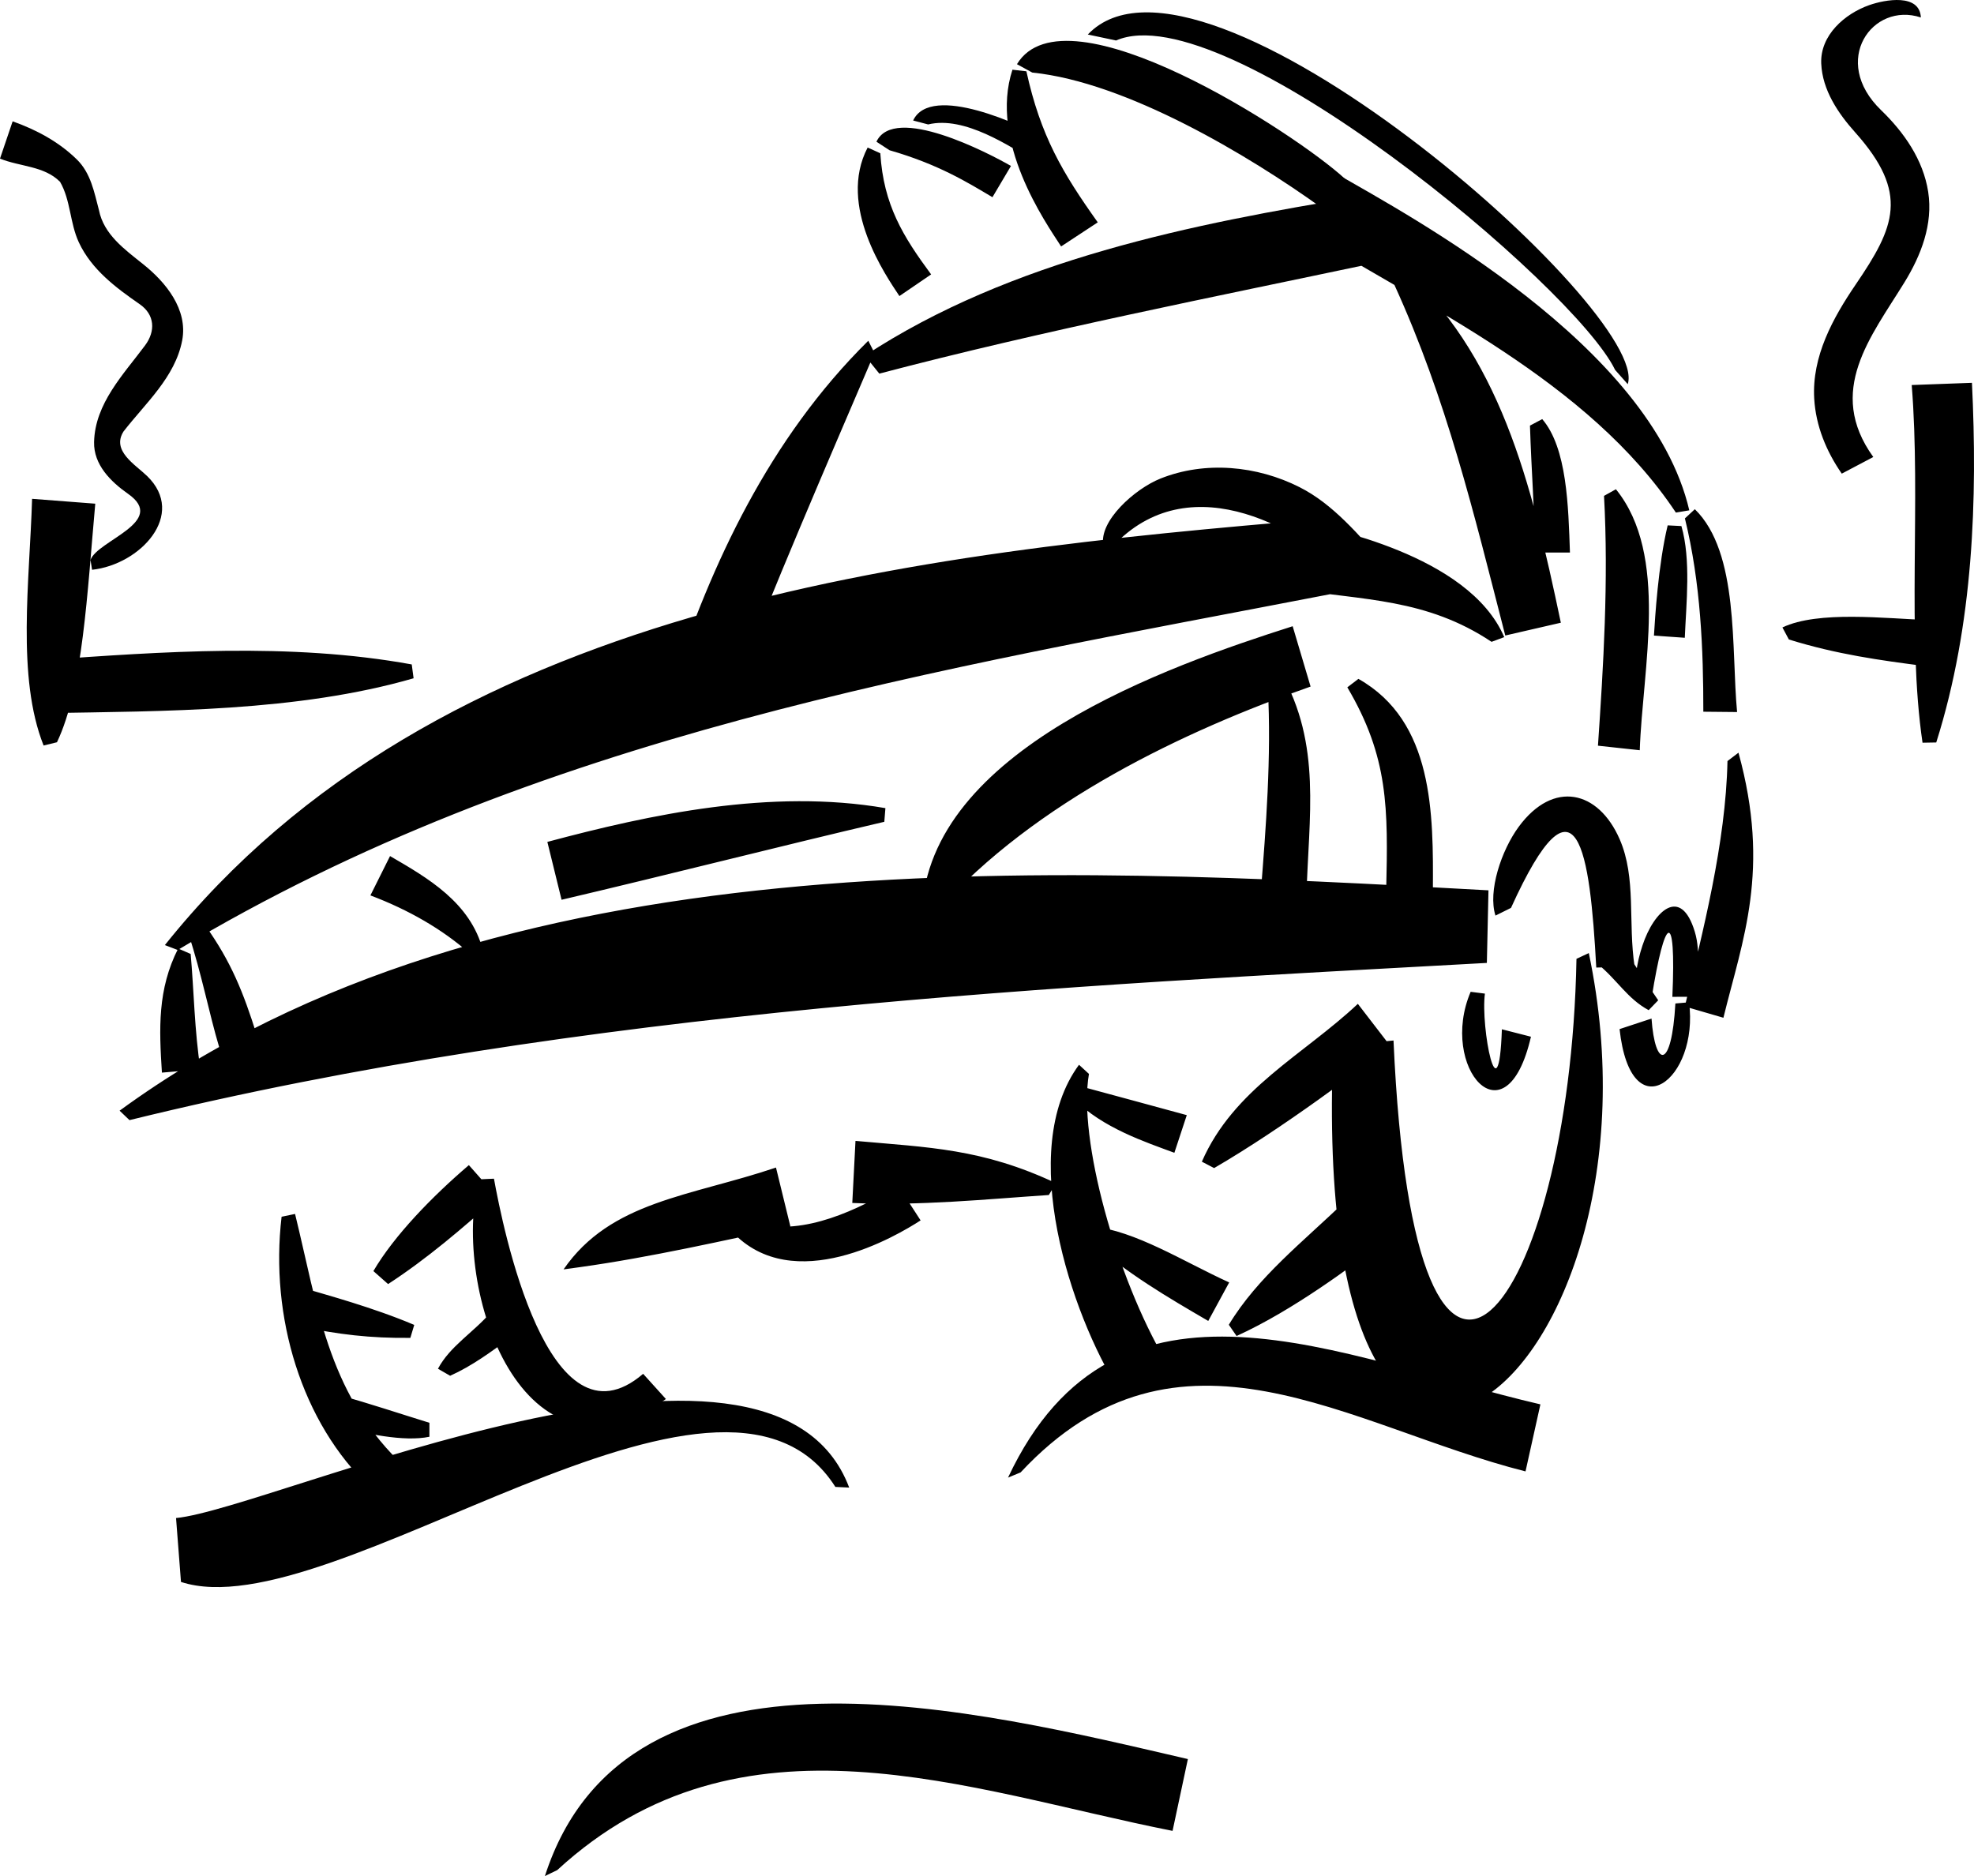
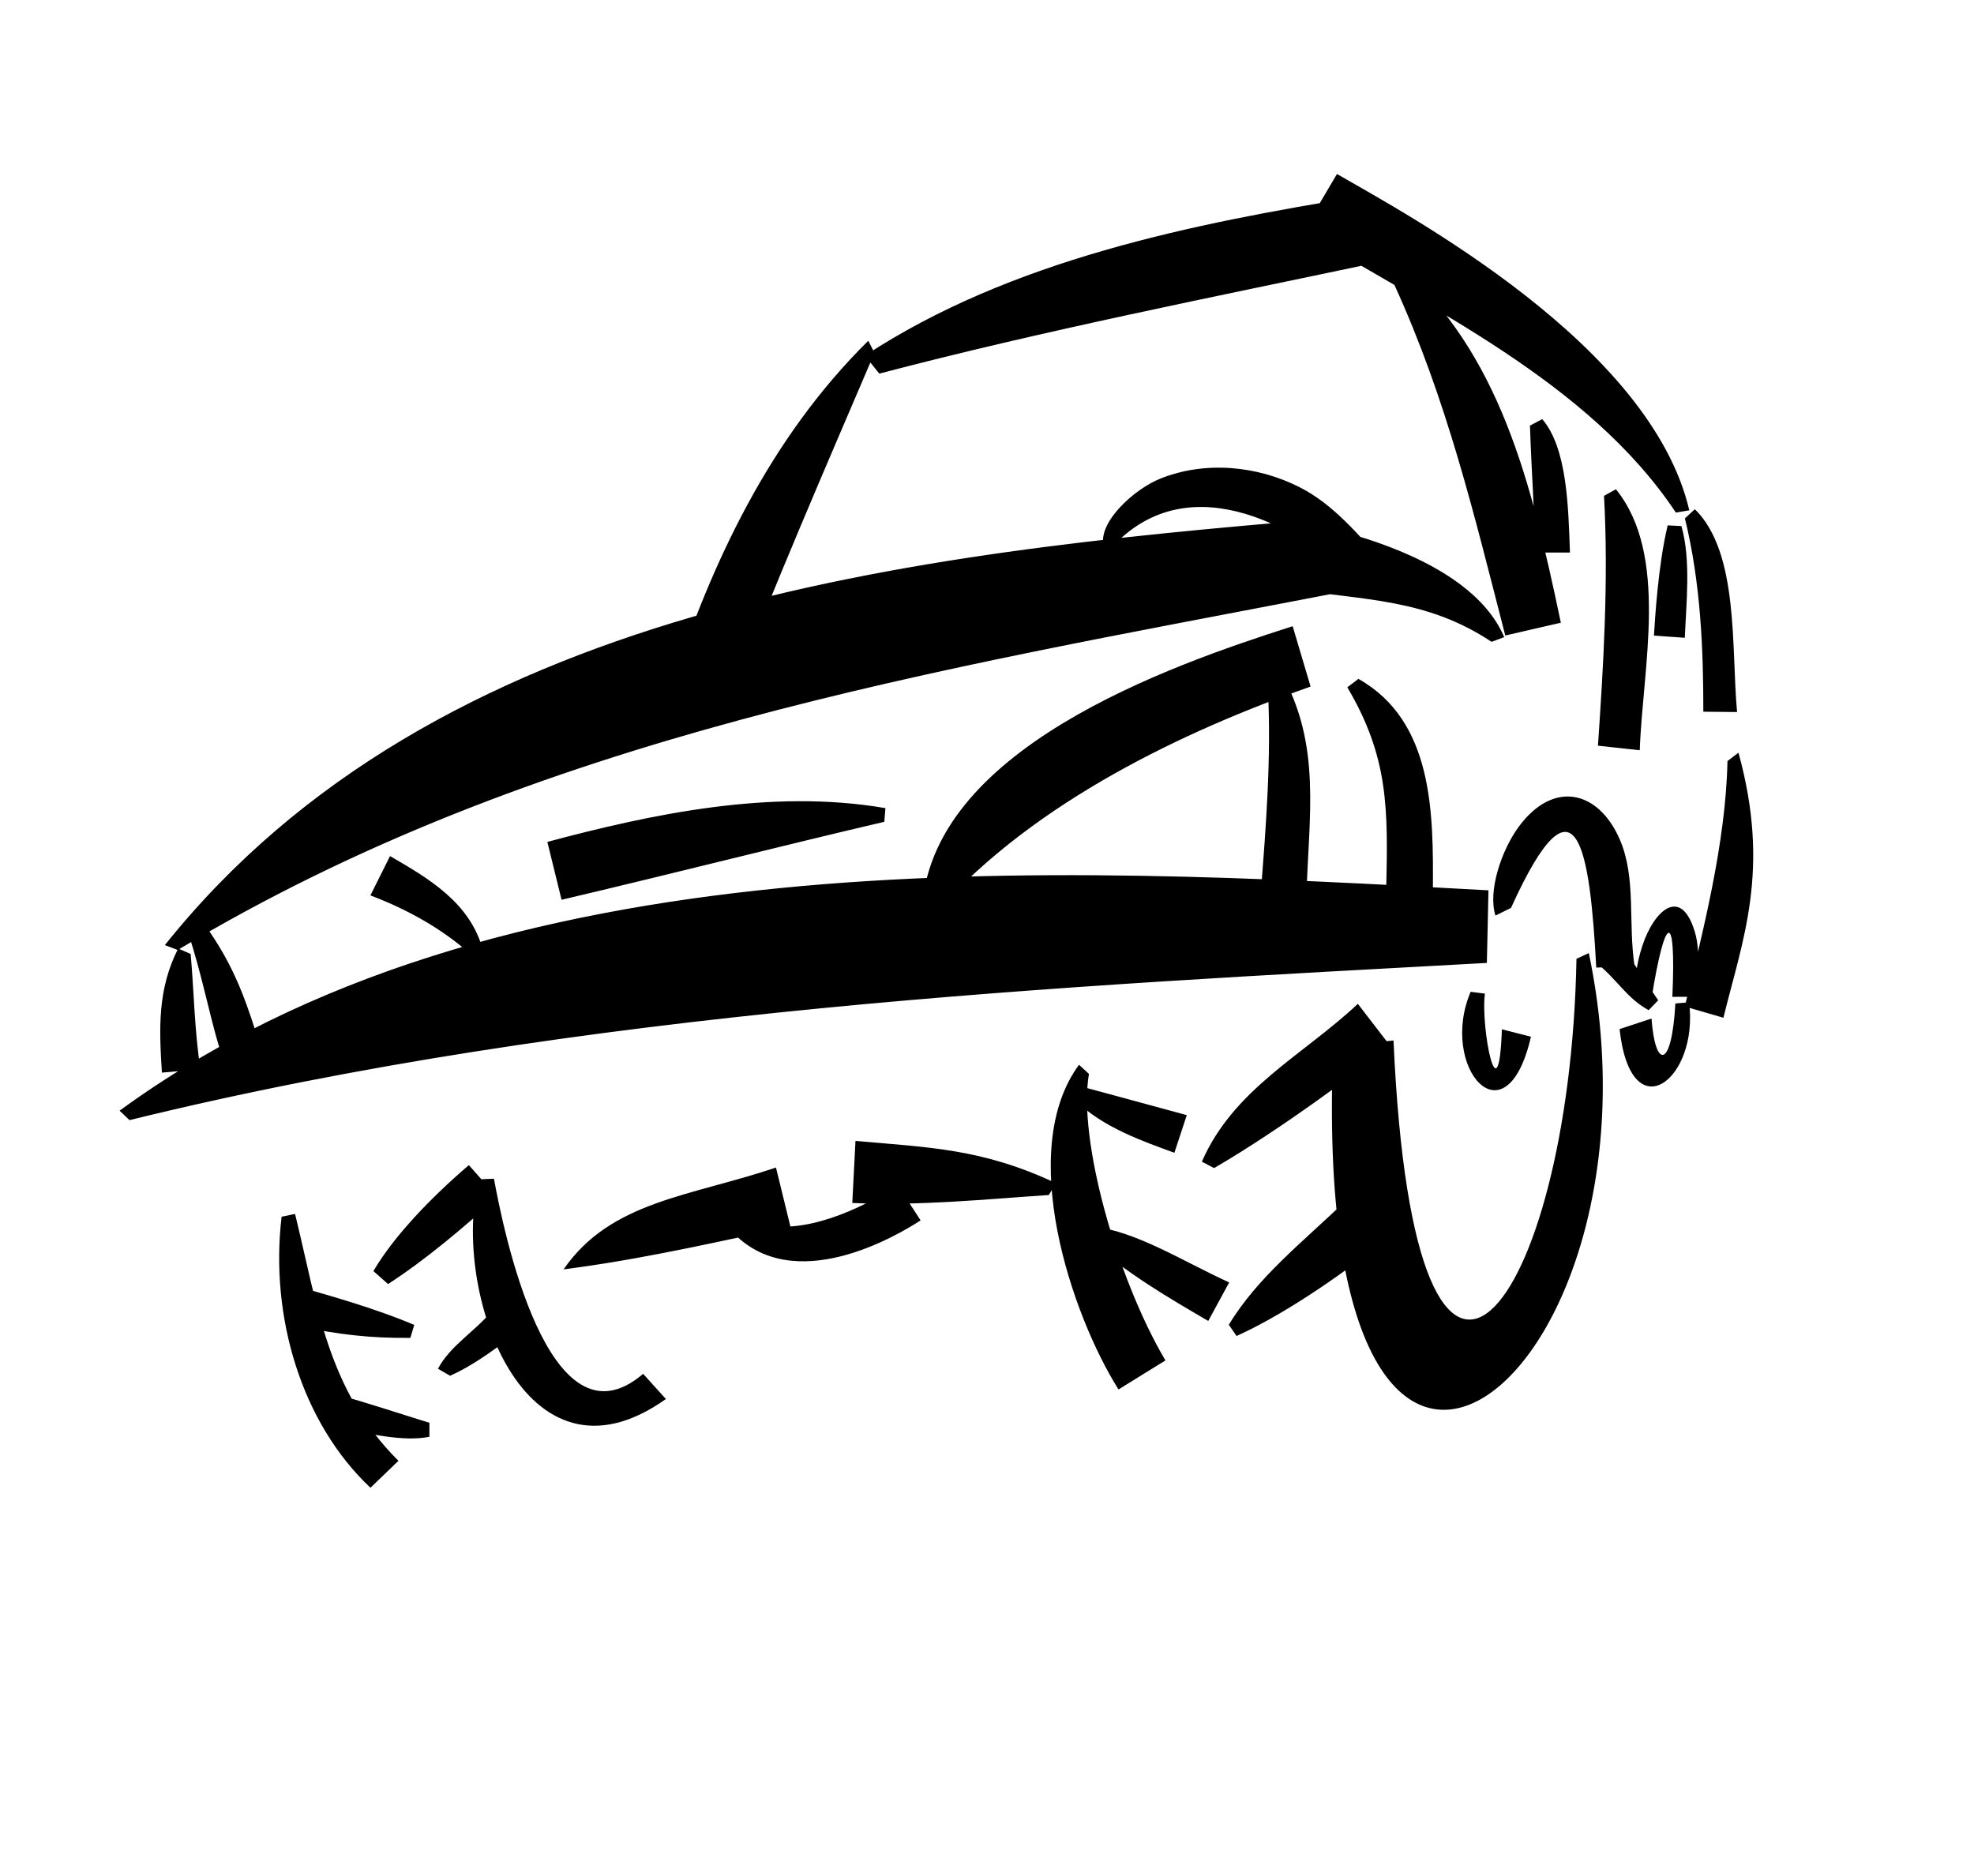
<svg xmlns="http://www.w3.org/2000/svg" width="1674.093" height="1591.098" viewBox="0 0 1674.093 1591.098" version="1.1">
  <title>Шевик везёт SUPы</title>
-   <path id="trees-and-ground" d="m 472.559,1586.062 c 156.069,-143.577 347.39,-67.851 521.854,-33.272 l 12.994,-60.912 C 832.534,1451.491 532.031,1374.14 462.121,1591.098 Z M 1629.031,14.815 c -0.977,-20.549 -30.376,-15.192 -43.733,-10.487 -20.661,7.257 -41.751,25.437 -40.767,49.476 0.926,22.614 14.378,42.341 28.747,58.42 46.247,51.752 33.67,80.339 0.52,129.021 -19.491,28.622 -37.29,61.065 -35.218,96.836 1.34,23.128 10.306,44.809 23.368,63.615 l 26.739,-14.104 c -40.369,-56.002 -1.994,-101.92 26.447,-148.16 14.007,-22.773 24.363,-49.263 20.11,-76.694 -4.239,-27.346 -20.606,-50.642 -39.938,-69.301 -43.36,-41.852 -7.33,-92.232 33.724,-78.622 z m 13.045,614.882 c 31.752,-100.459 34.989,-207.563 30.279,-305.031 l -51.089,1.884 c 7.892,97.258 -4.168,212.836 9.178,303.352 z M 78.087,483.237 c 40.783,-4.404 80.487,-46.78 46.65,-79.536 -10.054,-9.733 -30.333,-21.384 -19.994,-37.746 18.629,-24.052 43.761,-46.016 49.757,-77.184 5.059,-26.296 -13.925,-49.53 -33.337,-64.899 C 105.773,211.532 87.986,198.881 83.913,178.192 79.881,163.05 77.075,146.88 65.137,135.203 49.75,120.151 30.697,110.001 10.723,102.904 7.149,113.441 3.574,123.978 0,134.514 c 16.808,6.905 37.457,6.102 50.933,19.697 9.063,15.691 8.257,34.848 15.918,51.302 10.763,23.116 31.499,38.534 51.646,52.487 12.788,8.857 13.57,22.795 4.518,34.963 -18.296,24.594 -42.42,49.164 -43.227,81.876 -0.474,19.209 14.053,33.636 28.803,43.966 33.885,23.732 -26.073,39.519 -31.831,56.116 z m -29.774,146.28 C 70.397,583.102 73.912,503.153 80.794,427.179 l -53.574,-4.122 c -2.098,69.563 -13.308,151.224 9.759,209.216 z M 349.188,563.516 C 245.551,544.632 136.174,552.855 37.418,559.788 l 1.152,45.044 c 100.646,-1.763 213.803,-1.116 312.189,-29.571 z M 1517.086,542.355 c 40.471,12.588 77.499,17.687 115.784,22.61 l 3.873,-39.03 c -38.471,-1.375 -94.627,-8.211 -125.133,6.202 z M 720.172,1261.627 c -66.305,-176.137 -489.054,18.007 -570.876,25.844 l 4.193,54.192 c 127.572,41.721 458.364,-232.735 554.976,-80.586 z M 865.551,1248.762 c 134.135,-143.883 278.189,-38.8 428.195,-0.84 l 12.626,-56.861 c -169.495,-39.385 -359.624,-133.541 -451.491,62.12 z" />
-   <path id="sups" d="m 787.123,105.543 c 30.831,-7.534 69.436,18.742 90.267,31.099 l 9.246,-19.056 C 867.862,106.76 789.512,70.087 774.401,102.197 Z M 946.502,34.339 C 1038.5,-5.638 1335.726,242.943 1369.709,313.702 l 10.733,12.126 C 1400.639,264.727 1018.495,-71.749 922.544,29.271 Z M 735.829,125.116 c -25.938,49.593 15.695,108.936 26.931,125.975 l 26.9,-18.361 C 765.957,200.597 749.309,173.957 746.568,129.992 Z m 18.58,2.321 c 41.671,11.979 66.428,27.463 87.259,39.82 L 857.373,140.753 C 838.598,129.928 758.39,88.078 743.279,120.188 Z M 858.621,59.122 c -19.846,60.949 27.686,128.953 41.276,149.885 l 31.084,-20.434 c -30.005,-42.107 -48.506,-73.432 -60.527,-128.107 z m 16.838,2.421 c 79.717,8.061 183.475,70.103 245.753,114.957 l 19.161,-25.091 C 1099.009,113.309 903.708,-13.762 862.453,54.44 Z" />
  <path id="nivas" d="M 895.551,1003.477 C 832.851,973.971 787.495,973.193 725.514,967.603 l -2.715,52.645 c 58.028,2.565 112.849,-3.172 166.682,-6.74 z m -403.956,71.233 c 60.265,-8.375 124.485,-23.11 178.685,-34.629 L 658.089,990.207 C 585.467,1014.733 517.951,1018.521 477.942,1076.593 Z m 129.109,-30.263 c 52.064,55.945 140.105,3.492 160.038,-9.417 l -19.076,-29.427 c -33.84,20.509 -79.703,42.316 -119.007,32.315 z M 1414.306,445.569 c -8.08,33.629 -10.727,78.829 -11.639,93.504 l 26.157,1.83 c 1.225,-29.21 5.344,-66.184 -2.867,-94.745 z M 1297.519,360.962 c 1.251,39.217 3.955,72.403 4.33,107.676 l 29.579,-0.037 c -1.365,-39.132 -2.423,-88.658 -23.512,-113.159 z m 62.805,59.587 c 3.975,72.006 -0.602,145.324 -5.14,211.881 l 35.457,3.845 c 2.333,-69.529 25.091,-165.389 -20.226,-221.336 z m -413.405,39.525 c 64.616,-64.299 156.894,-13.054 207.12,37.287 l 20.773,-18.759 c -22.863,-25.083 -43.885,-50.858 -72.712,-65.435 -36.136,-18.273 -80.061,-22.422 -117.919,-7.3 -21.951,8.768 -52.486,36.256 -48.441,56.692 z M 750.891,685.386 c -96.953,-16.744 -199.464,5.329 -286.695,28.642 l 12.051,49.076 c 89.896,-21.086 188.373,-46.194 273.713,-66.127 z m -564.977,202.841 31.936,-10.103 c -11.565,-36.769 -21.855,-62.477 -43.874,-93.388 l -13.867,8.198 c 10.558,31.695 17.388,67.207 25.805,95.293 z M 1075.215,583.211 c 3.147,58.936 -1.698,119.297 -5.925,173.226 l 38.676,3.563 c 1.773,-67.239 13.231,-128.469 -21.822,-189.806 z M 151.101,804.441 c -17.615,34.793 -16.18,67.917 -13.784,105.261 l 32.698,-2.775 c -5.075,-32.155 -5.588,-67.841 -8.323,-97.869 z M 1142.633,582.932 c 35.061,59.382 34.537,102.719 32.978,171.79 l 39.575,0.909 c 0.432,-65.634 0.71,-143.864 -63.161,-179.878 z M 364.173,1206.681 c -24.989,-7.718 -52.578,-16.891 -73.838,-22.687 l -6.895,24.832 c 25.785,7.094 59.119,14.245 80.733,9.707 z m -12.868,-83.009 c -34.303,-14.626 -76.018,-25.894 -89.485,-29.945 l -7.886,31.053 c 32.457,7.013 60.382,10.266 94.075,9.888 z m 30.437,43.139 c 18.603,-8.312 35.163,-20.575 51.484,-32.613 l -16.684,-21.526 c -15.255,17.704 -34.895,28.922 -45.116,48.182 z m -52.615,-77.778 c 33.108,-21.544 63.175,-47.379 92.604,-73.612 l -24.086,-27.272 c -30.843,26.354 -63.234,59.565 -80.98,89.865 z m -90.313,-57.099 c -10.065,84.695 16.894,174.895 75.357,229.836 l 23.754,-22.853 c -60.312,-59.706 -68.671,-131.904 -87.698,-209.362 z m 179.438,-32.256 -12.15,0.56 c -23.789,93.043 37.781,272.155 158.631,186.28 l -19.309,-21.367 C 464.837,1234.238 426.316,1040.401 418.912,999.667 l -12.143,0.521 z m 504.847,51.67 c 33.394,29.217 66.888,48.726 101.58,68.957 l 17.76,-32.661 C 1003.611,1069.998 963.4,1043.946 925.44,1039.934 Z M 910.924,932.095 c 23.641,24.362 60.794,36.608 85.031,45.593 l 10.521,-31.924 c -30.334,-8.212 -60.629,-16.567 -90.983,-24.699 z m 137.784,200.989 c 48.955,-22.243 99.083,-60.512 121.527,-77.187 l -29.86,-36.771 c -35.06,33.917 -73.767,63.849 -98.246,104.427 z m -19.044,-142.424 c 59.712,-34.721 126.383,-85.548 149.509,-103.412 l -27.616,-35.876 c -46.115,43.388 -105.303,71.975 -132.297,133.866 z m -114.586,-87.619 c -53.316,72.474 -6.693,211.489 33.5,275.378 l 39.783,-24.623 C 946.896,1083.548 913.952,965.517 923.513,910.809 Z m 344.227,-60.344 -12.082,-1.538 c -27.259,63.838 29.919,130.149 51.135,38.097 l -24.652,-6.308 c -2.707,77.621 -18.183,-1.795 -14.401,-30.252 z m 161.534,8.364 c -3.178,56.965 -17.281,54.815 -20.227,12.777 l -27.104,8.948 c 9.635,87.561 67.541,42.671 58.934,-22.733 z m -83.879,-37.864 c -5.412,297.078 -137.158,474.773 -155.161,69.261 l -51.112,4.966 c -22.305,536.107 292.791,282.789 216.738,-79.113 z m 63.774,32.943 c 10.984,-69.023 20.968,-77.348 17.549,-0.718 l 21.604,-0.059 c -1.577,-19.62 2.889,-37.037 -2.588,-55.177 -11.782,-39.022 -34.58,-17.975 -44.359,11.652 -4.856,14.712 -8.142,31.821 -3.377,47.168 z m 64.288,-200.677 c -1.452,69.805 -21.106,145.487 -36.175,208.154 l 32.731,9.547 c 16.233,-66.373 40.228,-125.078 12.777,-224.8 z m -58.744,202.879 c -10.602,-15.291 -20.501,-31.053 -30.649,-46.647 l -20.645,15.836 c 16.899,13.867 25.001,29.342 43.207,39.202 z m -124.837,-78.367 c 56.281,-123.944 66.969,-47.845 72.307,50.607 l 32.535,-0.708 c -5.752,-37.561 1.63,-75.255 -12.697,-108.138 -18.074,-41.482 -56.246,-50.379 -85.533,-10.64 -14.835,20.128 -26.383,54.828 -19.782,75.43 z m 147.485,-330.32 c 13.423,54.785 15.655,111.157 15.619,163.952 l 28.635,0.278 c -5.073,-53.239 1.947,-135.18 -35.83,-172.034 z m 3.716,-6.843 C 1399.899,292.494 1195.045,182.942 1133.854,147.559 l -28.608,48.501 c 104.822,64.976 241.62,126.862 316.021,238.658 z M 745.723,316.876 C 884.188,280.412 1032.407,251.274 1163.539,223.531 l -9.73,-57.005 C 1011.666,189.657 857.354,220.303 733.459,301.645 Z M 1182.498,241.476 c 44.422,97.342 67.045,192.415 94.074,297.515 l 47.136,-10.855 C 1298.328,407.303 1271.97,300.195 1186.151,224.19 Z m 93.201,298.88 C 1245.463,469.589 1122.963,447.561 1106.86,442.96 l -11.782,56.543 c 61.505,9.708 114.61,8.016 169.864,44.839 z M 736.373,288.995 c -84.644,83.551 -133.228,190.196 -166.392,290.841 l 47.836,17.131 C 656.704,496.317 699.195,398.379 741.618,299.311 Z m -585.659,516.711 C 456.252,622.416 793.329,568.645 1128.758,503.813 l -7.661,-63.666 C 772.612,469.373 370.704,512.576 139.826,801.539 Z m 258.875,0.298 c -10.687,-40.677 -46.873,-61.417 -78.805,-79.958 l -16.654,33.357 c 32.423,12.239 61.072,28.735 84.315,49.294 z M 795.108,772.472 C 877.645,679.748 1005.049,619.566 1111.47,582.279 l -15.195,-51.169 C 990.396,564.868 787.204,636.071 781.837,773.639 Z M 109.807,949.991 C 495.872,855.122 905.14,836.23 1260.962,816.662 l 1.372,-61.565 C 886.404,734.42 421.176,708.644 101.428,941.976 Z" />
</svg>